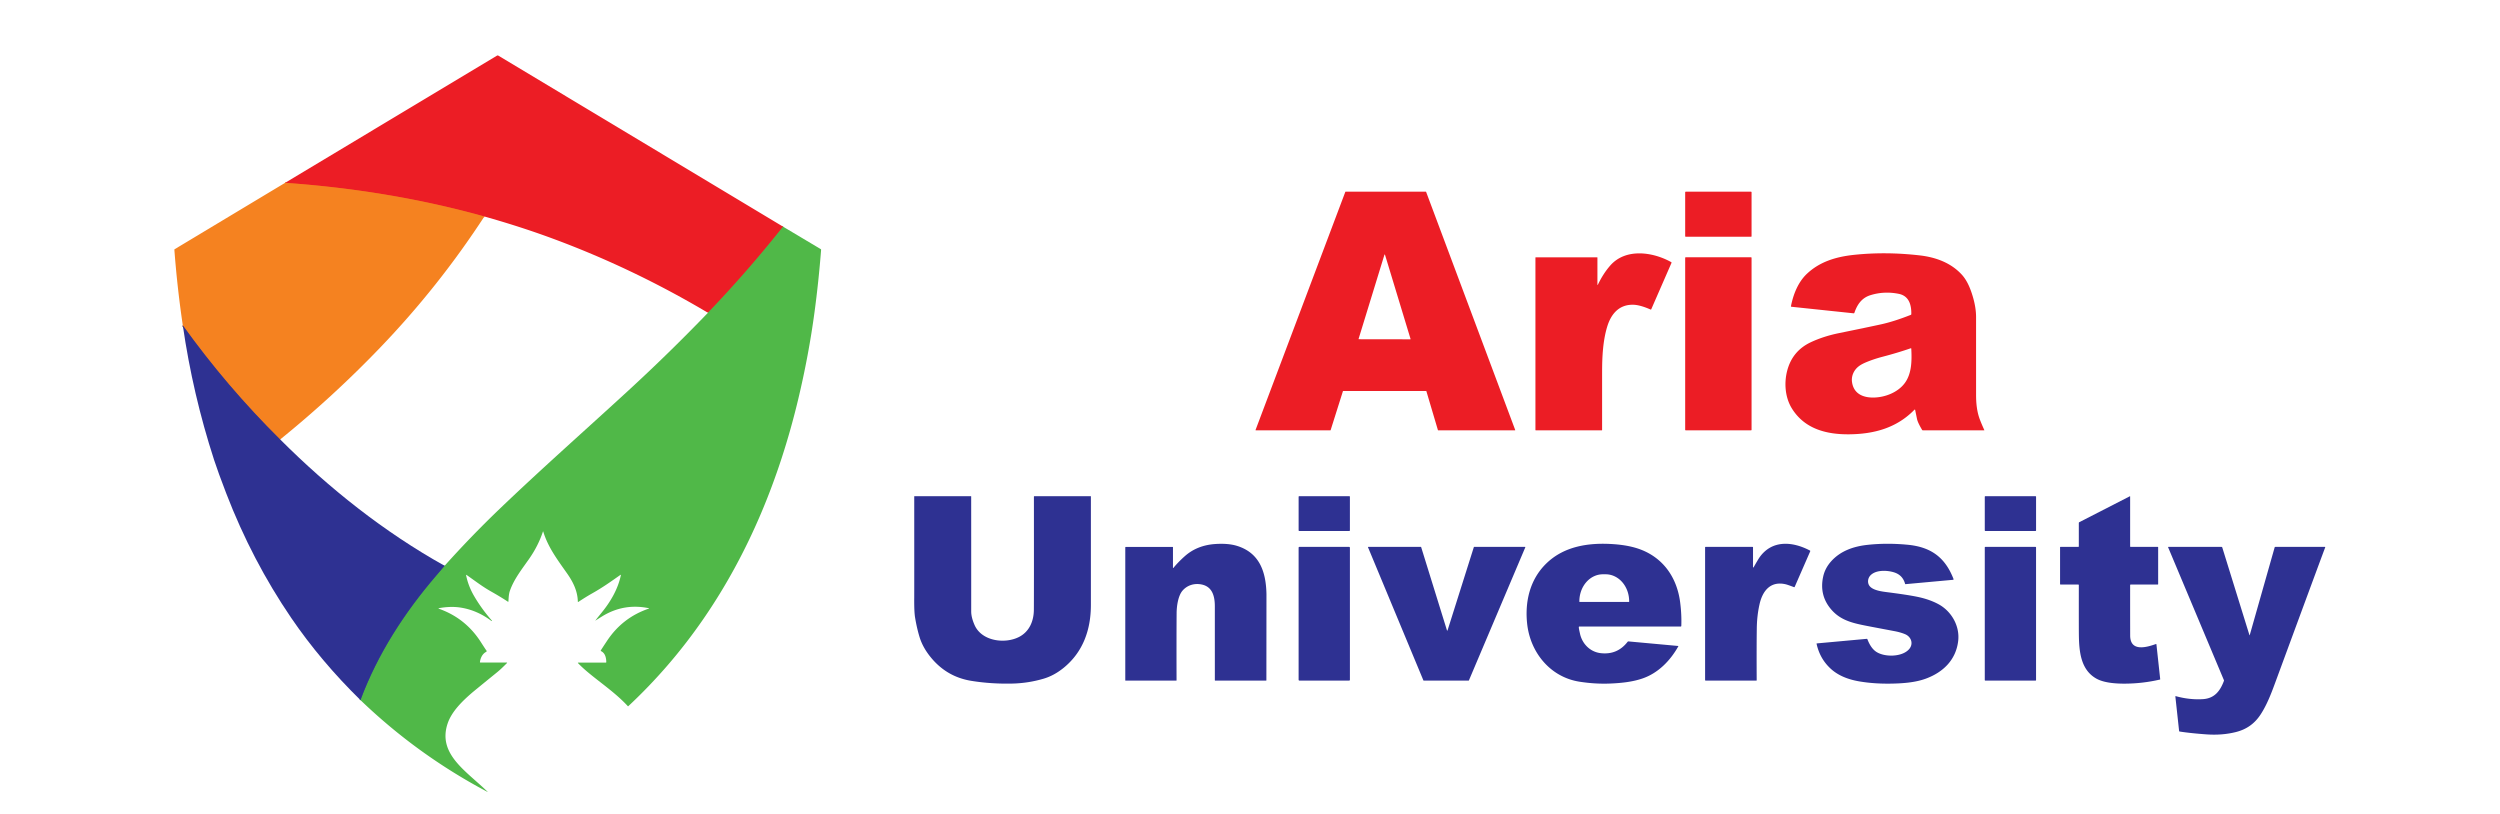
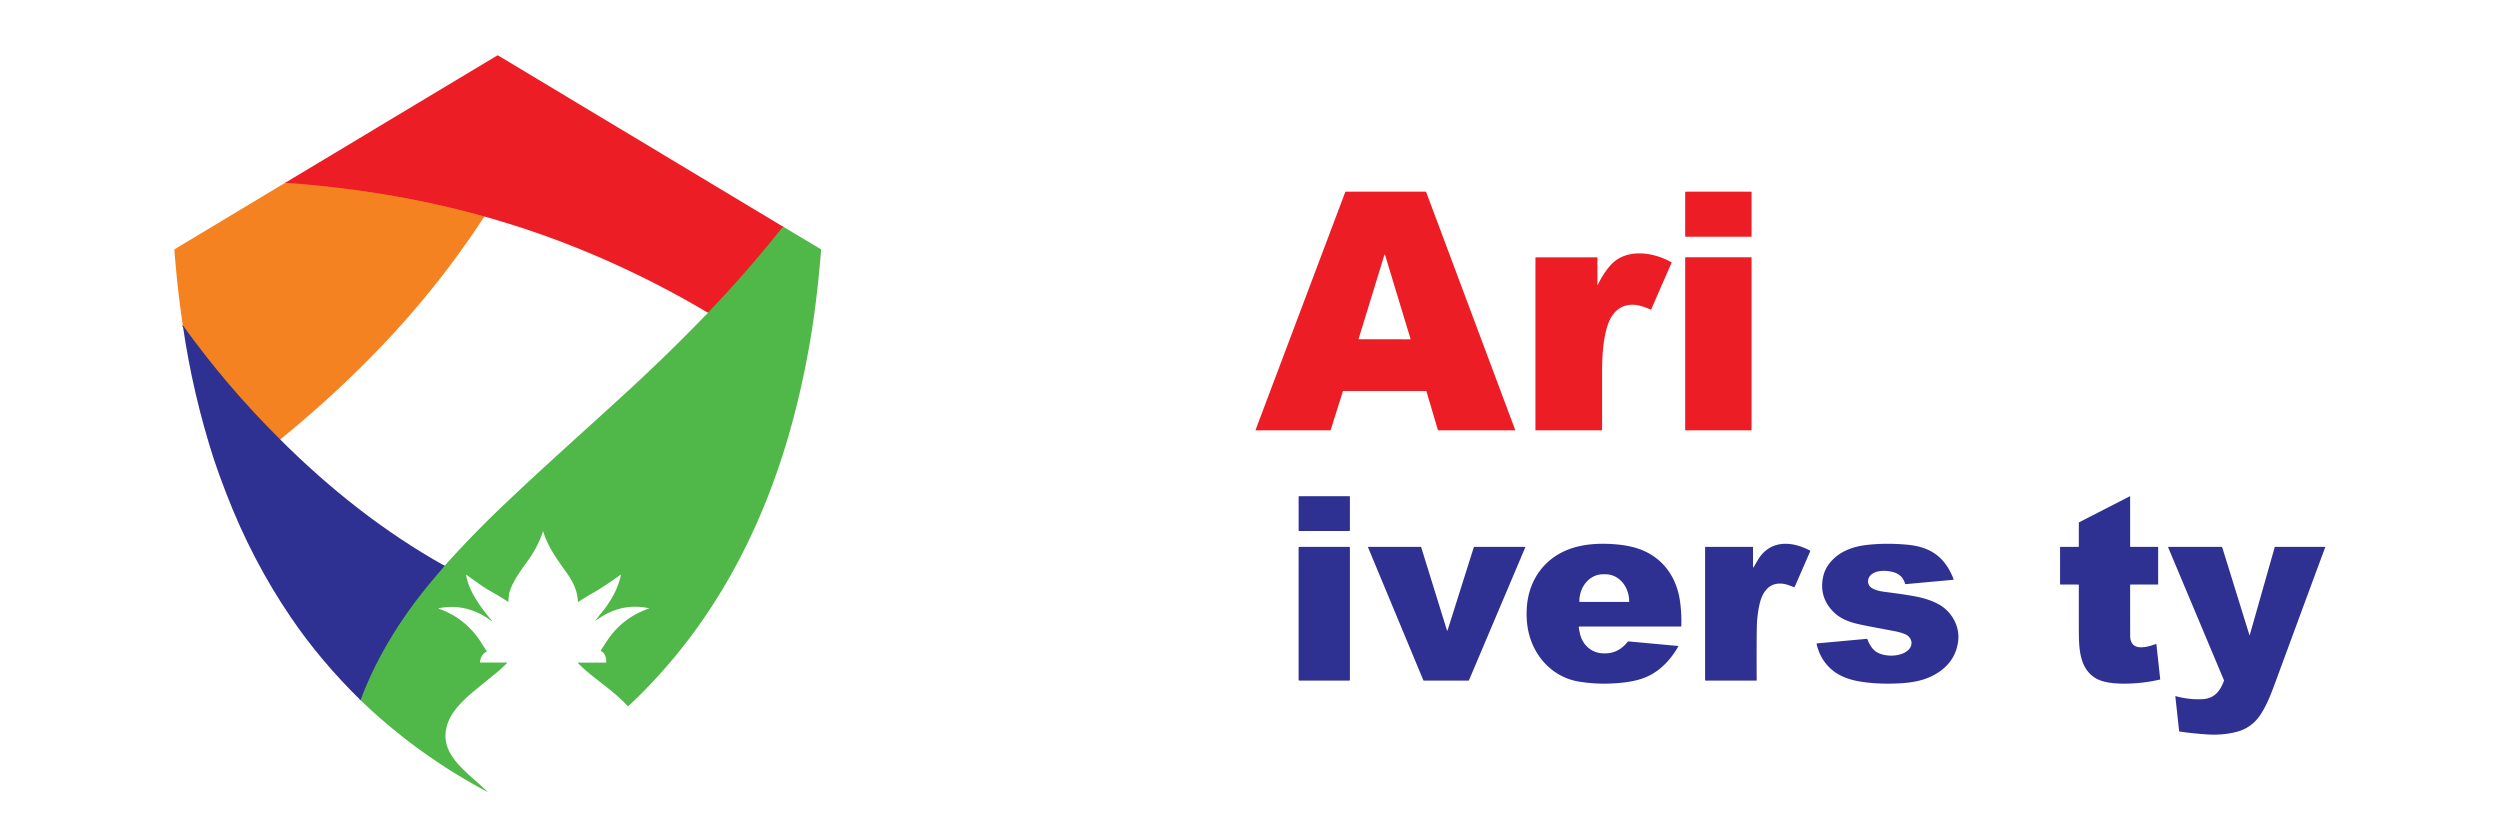
<svg xmlns="http://www.w3.org/2000/svg" version="1.1" viewBox="0.00 0.00 2667.00 868.00">
  <g stroke-width="2.00" fill="none" stroke-linecap="butt">
    <path stroke="#9e6b37" vector-effect="non-scaling-stroke" d="   M 835.38 241.80   Q 797.54 289.55 755.40 333.50" />
    <path stroke="#f15023" vector-effect="non-scaling-stroke" d="   M 516.73 230.95   C 447.78 211.70 376.91 200.26 305.62 195.15   Q 304.94 195.10 305.02 194.52" />
    <path stroke="#925a59" vector-effect="non-scaling-stroke" d="   M 298.90 468.80   Q 298.75 468.75 298.51 468.51   Q 241.76 412.25 195.02 347.15" />
    <path stroke="#3f756d" vector-effect="non-scaling-stroke" d="   M 384.54 746.85   C 402.90 697.57 431.42 653.63 465.45 613.95   Q 469.93 608.72 474.31 603.57" />
  </g>
  <path fill="#ec1d25" d="   M 835.38 241.80   Q 797.54 289.55 755.40 333.50   C 754.97 333.23 754.36 333.15 754.06 332.97   Q 674.26 285.73 588.78 254.21   Q 554.81 241.68 516.73 230.95   C 447.78 211.70 376.91 200.26 305.62 195.15   Q 304.94 195.10 305.02 194.52   L 530.16 59.37   A 1.47 1.47 0.0 0 1 531.68 59.37   L 835.38 241.80   Z" />
  <path fill="#f58220" d="   M 305.02 194.52   Q 304.94 195.10 305.62 195.15   C 376.91 200.26 447.78 211.70 516.73 230.95   Q 467.65 306.18 405.69 370.69   Q 355.43 423.02 298.90 468.80   Q 298.75 468.75 298.51 468.51   Q 241.76 412.25 195.02 347.15   Q 189.08 307.09 186.02 266.44   A 0.63 0.62 -18.0 0 1 186.32 265.86   L 305.02 194.52   Z" />
  <path fill="#ec1d25" d="   M 1521.38 417.12   L 1432.92 417.12   A 0.30 0.30 0.0 0 0 1432.63 417.33   L 1419.52 458.86   A 0.30 0.30 0.0 0 1 1419.23 459.07   L 1339.71 459.07   A 0.30 0.30 0.0 0 1 1339.43 458.66   L 1435.19 204.69   A 0.30 0.30 0.0 0 1 1435.47 204.50   L 1521.09 204.50   A 0.30 0.30 0.0 0 1 1521.37 204.69   L 1616.41 458.66   A 0.30 0.30 0.0 0 1 1616.13 459.07   L 1534.26 459.07   A 0.30 0.30 0.0 0 1 1533.98 458.86   L 1521.66 417.33   A 0.30 0.30 0.0 0 0 1521.38 417.12   Z   M 1449.35 361.48   A 0.31 0.31 0.0 0 0 1449.64 361.89   L 1504.47 361.98   A 0.31 0.31 0.0 0 0 1504.77 361.58   L 1477.51 271.75   A 0.31 0.31 0.0 0 0 1476.92 271.75   L 1449.35 361.48   Z" />
  <rect fill="#ec1d25" x="1797.75" y="204.50" width="70.82" height="48.08" rx="0.56" />
  <path fill="#50b848" d="   M 384.54 746.85   C 402.90 697.57 431.42 653.63 465.45 613.95   Q 469.93 608.72 474.31 603.57   Q 502.80 571.78 533.57 542.32   C 578.19 499.62 624.50 458.76 669.97 416.97   Q 713.99 376.52 755.40 333.50   Q 797.54 289.55 835.38 241.80   L 875.49 265.71   A 0.94 0.94 0.0 0 1 875.95 266.60   Q 873.32 300.26 868.96 332.75   Q 862.69 379.49 851.32 426.81   C 831.16 510.74 798.73 590.12 750.34 660.34   Q 715.14 711.43 670.22 753.40   A 0.28 0.28 0.0 0 1 669.82 753.39   C 653.58 735.63 630.59 722.13 616.57 707.36   A 0.29 0.28 -21.5 0 1 616.78 706.88   L 646.22 706.88   A 0.57 0.57 0.0 0 0 646.79 706.30   C 646.70 701.76 645.66 696.74 641.16 694.60   A 0.53 0.53 0.0 0 1 640.94 693.84   Q 642.92 690.69 647.60 683.64   Q 664.11 658.73 692.31 649.20   A 0.18 0.18 0.0 0 0 692.29 648.85   Q 665.48 643.27 642.28 657.59   Q 635.62 661.71 635.19 662.14   A 0.05 0.05 0.0 0 1 635.12 662.08   Q 636.00 660.71 641.92 653.44   C 651.14 642.14 659.27 628.51 662.36 613.53   A 0.28 0.28 0.0 0 0 661.93 613.24   C 652.27 620.05 643.18 626.57 631.81 632.97   Q 625.31 636.63 616.96 642.13   A 0.34 0.34 0.0 0 1 616.43 641.85   C 616.22 630.38 611.15 620.47 604.78 611.47   C 593.72 595.82 584.53 583.40 579.52 567.02   A 0.16 0.16 0.0 0 0 579.22 567.02   Q 574.17 582.37 564.34 596.36   C 556.39 607.68 548.33 617.89 544.00 630.15   C 542.70 633.84 542.64 637.86 542.37 641.70   A 0.31 0.31 0.0 0 1 541.89 641.94   Q 534.67 637.10 523.44 630.75   C 514.06 625.44 505.59 618.79 497.64 613.30   A 0.28 0.27 -79.2 0 0 497.22 613.59   Q 499.55 625.14 505.64 635.62   Q 513.71 649.51 524.74 662.03   A 0.32 0.32 0.0 0 1 524.31 662.49   Q 509.44 651.21 492.11 648.29   Q 481.18 646.44 468.07 648.82   A 0.27 0.27 0.0 0 0 468.03 649.34   Q 496.58 659.35 513.00 685.01   Q 518.49 693.58 519.05 694.15   A 0.61 0.60 43.2 0 1 519.08 694.97   Q 518.81 695.28 517.95 695.80   C 514.44 697.92 512.43 702.31 512.01 706.33   A 0.41 0.40 -86.8 0 0 512.41 706.78   L 540.67 706.78   A 0.31 0.30 -67.3 0 1 540.88 707.30   Q 534.55 713.72 530.51 717.01   Q 506.71 736.35 503.83 738.81   C 492.89 748.15 481.84 759.20 477.61 771.61   C 466.39 804.54 497.67 822.63 520.27 844.76   A 0.07 0.07 0.0 0 1 520.19 844.88   Q 445.25 805.23 384.54 746.85   Z" />
  <path fill="#ec1d25" d="   M 1704.59 303.79   Q 1710.23 291.95 1717.76 283.33   C 1734.21 264.50 1763.21 268.64 1782.86 279.65   A 0.65 0.65 0.0 0 1 1783.13 280.48   L 1761.55 329.94   A 0.55 0.54 24.0 0 1 1760.83 330.21   C 1755.33 327.77 1748.44 325.31 1742.64 325.12   C 1727.27 324.61 1718.65 334.94 1714.54 348.54   C 1710.03 363.47 1709.15 380.41 1709.13 396.27   Q 1709.12 403.13 1709.12 458.73   A 0.34 0.34 0.0 0 1 1708.78 459.07   L 1638.41 459.07   A 0.41 0.41 0.0 0 1 1638.00 458.66   L 1638.00 274.90   A 0.40 0.40 0.0 0 1 1638.40 274.50   L 1703.80 274.50   A 0.33 0.32 -0.0 0 1 1704.13 274.82   L 1704.13 303.69   A 0.24 0.24 0.0 0 0 1704.59 303.79   Z" />
-   <path fill="#ec1d25" d="   M 2116.87 458.79   A 0.20 0.20 0.0 0 1 2116.69 459.07   L 2051.33 459.07   A 0.97 0.96 -15.3 0 1 2050.50 458.60   Q 2045.87 450.85 2045.07 446.96   Q 2043.50 439.36 2043.09 437.29   A 0.44 0.44 0.0 0 0 2042.35 437.07   C 2023.52 456.39 1999.66 463.05 1972.76 463.32   C 1948.15 463.56 1924.93 457.45 1911.47 435.55   C 1904.47 424.16 1903.15 409.07 1906.45 395.96   Q 1911.89 374.40 1931.86 365.06   Q 1945.37 358.74 1961.88 355.37   Q 1992.81 349.06 2006.95 345.95   Q 2020.70 342.92 2038.44 335.89   A 0.89 0.88 79.5 0 0 2038.99 335.08   C 2039.16 324.94 2036.38 315.61 2025.51 313.45   Q 2009.84 310.33 1995.18 314.97   C 1985.99 317.87 1981.21 325.04 1978.24 333.75   A 0.73 0.72 -77.4 0 1 1977.48 334.24   L 1911.07 327.25   A 0.54 0.54 0.0 0 1 1910.60 326.61   C 1912.99 314.30 1918.14 301.02 1927.59 292.11   C 1941.26 279.20 1958.65 273.92 1977.66 271.90   Q 2011.58 268.28 2048.00 272.46   C 2065.15 274.43 2081.21 280.38 2092.69 292.82   C 2098.67 299.29 2102.26 308.27 2104.86 317.35   Q 2108.07 328.54 2108.07 338.25   Q 2108.07 378.87 2108.08 421.25   C 2108.08 429.98 2108.91 439.24 2112.22 447.82   Q 2114.19 452.94 2116.87 458.79   Z   M 2038.40 371.53   Q 2024.18 376.43 2008.51 380.53   Q 1999.17 382.97 1990.90 386.40   Q 1985.66 388.58 1982.69 390.93   C 1977.72 394.86 1974.78 401.12 1975.75 407.71   C 1977.51 419.77 1987.03 424.22 1998.58 424.11   C 2010.95 423.99 2024.85 418.59 2032.19 408.43   C 2039.50 398.33 2039.63 384.62 2038.95 371.91   A 0.42 0.41 79.1 0 0 2038.40 371.53   Z" />
  <rect fill="#ec1d25" x="1797.75" y="274.47" width="70.82" height="184.60" rx="0.51" />
  <path fill="#2e3192" d="   M 298.90 468.80   C 350.95 520.86 409.96 567.70 474.31 603.57   Q 469.93 608.72 465.45 613.95   C 431.42 653.63 402.90 697.57 384.54 746.85   Q 342.01 705.16 310.63 659.11   Q 268.90 597.88 241.38 526.41   Q 232.54 503.43 228.38 490.62   Q 205.60 420.42 195.02 347.15   Q 241.76 412.25 298.51 468.51   Q 298.75 468.75 298.90 468.80   Z" />
-   <path fill="#2e3192" d="   M 1035.80 529.32   A 0.26 0.26 0.0 0 1 1036.06 529.58   Q 1036.10 584.49 1036.08 652.27   Q 1036.08 658.56 1039.62 666.68   C 1047.27 684.25 1072.57 687.35 1087.67 679.20   C 1098.17 673.53 1102.79 662.55 1102.92 650.74   Q 1103.07 636.46 1102.98 529.87   A 0.55 0.55 0.0 0 1 1103.53 529.32   L 1163.47 529.32   A 0.29 0.29 0.0 0 1 1163.76 529.61   Q 1163.76 599.53 1163.76 645.50   C 1163.75 671.78 1155.37 695.80 1134.41 712.67   Q 1124.35 720.78 1113.27 724.04   Q 1096.89 728.87 1079.74 729.24   Q 1056.92 729.73 1035.98 726.29   Q 1010.48 722.11 993.67 702.09   Q 984.55 691.23 981.02 679.72   Q 978.10 670.19 976.22 658.89   Q 975.14 652.44 975.30 637.56   Q 975.35 633.59 975.31 529.62   A 0.30 0.29 -90.0 0 1 975.60 529.32   L 1035.80 529.32   Z" />
  <rect fill="#2e3192" x="1385.37" y="529.32" width="54.70" height="37.12" rx="0.56" />
-   <rect fill="#2e3192" x="2117.36" y="529.32" width="54.72" height="37.12" rx="0.56" />
  <path fill="#2e3192" d="   M 2272.12 529.42   A 0.21 0.21 0.0 0 1 2272.43 529.61   L 2272.43 582.87   A 0.56 0.55 -90.0 0 0 2272.98 583.43   L 2301.92 583.43   A 0.40 0.40 0.0 0 1 2302.32 583.83   L 2302.32 623.13   A 0.44 0.44 0.0 0 1 2301.88 623.57   L 2273.09 623.57   A 0.66 0.66 0.0 0 0 2272.43 624.23   Q 2272.41 654.99 2272.47 677.98   C 2272.52 695.57 2289.75 690.67 2299.90 687.07   A 0.44 0.43 -12.8 0 1 2300.48 687.43   L 2304.50 724.50   A 0.43 0.42 -10.0 0 1 2304.17 724.96   Q 2285.70 729.24 2266.77 729.32   Q 2246.09 729.40 2236.33 723.90   C 2219.62 714.46 2217.97 694.92 2217.74 677.00   Q 2217.64 669.03 2217.69 624.19   A 0.62 0.62 0.0 0 0 2217.07 623.57   L 2198.17 623.57   A 0.49 0.48 0.0 0 1 2197.68 623.09   L 2197.68 583.84   A 0.41 0.41 0.0 0 1 2198.09 583.43   L 2217.10 583.43   A 0.58 0.58 0.0 0 0 2217.68 582.85   L 2217.68 557.92   A 0.97 0.96 -13.6 0 1 2218.21 557.06   L 2272.12 529.42   Z" />
-   <path fill="#2e3192" d="   M 1251.77 605.88   Q 1256.55 599.98 1263.77 593.50   Q 1276.99 581.64 1296.56 580.35   Q 1310.37 579.43 1319.86 582.41   C 1343.92 589.96 1350.58 610.34 1351.06 633.75   Q 1351.07 634.32 1350.98 725.72   A 0.35 0.35 0.0 0 1 1350.63 726.07   L 1296.41 726.07   A 0.41 0.41 0.0 0 1 1296.00 725.66   Q 1296.00 650.69 1295.99 646.75   C 1295.97 636.60 1293.64 626.10 1282.22 623.60   C 1274.48 621.91 1266.76 624.09 1261.57 630.04   C 1256.72 635.61 1255.27 646.87 1255.22 654.01   Q 1255.03 680.13 1255.15 725.72   A 0.35 0.35 0.0 0 1 1254.80 726.07   L 1200.75 726.07   A 0.30 0.29 -0.0 0 1 1200.45 725.78   L 1200.45 584.07   A 0.63 0.63 0.0 0 1 1201.08 583.44   L 1250.96 583.44   A 0.36 0.36 0.0 0 1 1251.32 583.80   L 1251.32 605.72   A 0.25 0.25 0.0 0 0 1251.77 605.88   Z" />
  <path fill="#2e3192" d="   M 1790.27 689.12   A 0.24 0.23 18.1 0 1 1790.45 689.47   C 1781.87 704.77 1768.99 718.02 1752.26 723.77   C 1741.77 727.37 1730.37 728.66 1718.08 729.19   Q 1701.94 729.89 1685.06 727.25   C 1653.87 722.37 1632.60 696.18 1629.20 665.75   C 1626.58 642.23 1631.90 618.54 1649.32 601.40   C 1668.32 582.69 1694.72 578.62 1721.52 580.52   Q 1738.78 581.75 1750.81 586.46   C 1775.24 596.01 1789.13 617.06 1792.39 642.56   Q 1794.08 655.81 1793.61 667.79   A 0.61 0.61 0.0 0 1 1793.00 668.37   L 1684.88 668.37   A 0.63 0.62 88.7 0 0 1684.26 669.03   C 1684.38 671.22 1685.11 673.92 1685.45 675.60   C 1687.67 686.56 1696.13 695.42 1707.54 696.77   Q 1725.33 698.88 1736.33 684.68   A 1.12 1.11 21.4 0 1 1737.30 684.26   L 1790.27 689.12   Z   M 1685.14 642.17   L 1737.72 642.17   A 0.27 0.27 0.0 0 0 1737.99 641.90   L 1737.99 641.45   A 28.80 25.05 90.0 0 0 1712.94 612.65   L 1709.92 612.65   A 28.80 25.05 -90.0 0 0 1684.87 641.45   L 1684.87 641.90   A 0.27 0.27 0.0 0 0 1685.14 642.17   Z" />
  <path fill="#2e3192" d="   M 1870.74 605.22   Q 1875.74 596.43 1877.30 594.27   C 1890.71 575.66 1912.54 577.66 1930.85 587.32   A 0.63 0.63 0.0 0 1 1931.14 588.13   L 1914.59 626.04   A 0.61 0.61 0.0 0 1 1913.82 626.37   Q 1907.09 623.80 1904.96 623.31   C 1888.72 619.53 1880.27 630.41 1877.08 644.59   Q 1874.33 656.74 1874.15 670.26   Q 1873.86 690.94 1874.04 725.67   A 0.40 0.40 0.0 0 1 1873.64 726.07   L 1819.64 726.07   A 0.64 0.64 0.0 0 1 1819.00 725.43   L 1819.00 583.86   A 0.43 0.43 0.0 0 1 1819.43 583.43   L 1869.60 583.43   A 0.52 0.51 0.0 0 1 1870.12 583.94   L 1870.12 605.06   A 0.33 0.33 0.0 0 0 1870.74 605.22   Z" />
  <path fill="#2e3192" d="   M 2083.53 618.54   L 2032.76 623.18   A 0.38 0.37 78.6 0 1 2032.37 622.91   Q 2029.85 613.51 2020.62 610.60   C 2013.33 608.30 2001.08 607.67 1995.26 613.96   C 1992.41 617.04 1991.88 622.20 1994.75 625.50   C 1998.62 629.96 2007.88 631.06 2013.49 631.78   Q 2034.61 634.47 2045.10 636.62   Q 2058.41 639.34 2068.13 644.65   C 2081.90 652.17 2090.87 667.88 2088.99 683.78   C 2086.63 703.81 2073.14 717.11 2054.48 723.98   C 2043.12 728.16 2029.49 729.16 2015.98 729.31   Q 1998.96 729.49 1984.01 727.00   C 1972.89 725.15 1961.77 721.33 1953.25 713.61   Q 1941.47 702.94 1937.93 686.81   A 0.36 0.35 82.1 0 1 1938.25 686.38   L 1991.46 681.51   A 0.67 0.67 0.0 0 1 1992.14 681.94   Q 1995.54 690.82 2000.75 694.76   C 2009.47 701.34 2029.25 701.28 2036.77 692.36   C 2041.51 686.74 2038.93 679.28 2032.28 676.52   Q 2027.46 674.52 2020.96 673.29   Q 1997.20 668.80 1995.52 668.47   C 1978.63 665.20 1964.59 662.78 1953.88 650.57   Q 1940.48 635.29 1945.01 614.92   Q 1946.96 606.14 1953.41 598.90   C 1963.37 587.73 1977.26 582.92 1992.02 581.28   Q 2012.38 579.02 2034.73 581.10   C 2059.77 583.42 2075.01 594.44 2084.04 617.73   A 0.60 0.60 0.0 0 1 2083.53 618.54   Z" />
  <rect fill="#2e3192" x="1385.36" y="583.41" width="54.72" height="142.66" rx="0.75" />
-   <rect fill="#2e3192" x="2117.36" y="583.42" width="54.70" height="142.66" rx="0.53" />
  <path fill="#2e3192" d="   M 1572.60 583.43   L 1626.91 583.43   A 0.31 0.31 0.0 0 1 1627.20 583.86   L 1567.02 725.88   A 0.31 0.31 0.0 0 1 1566.73 726.07   L 1518.78 726.07   A 0.31 0.31 0.0 0 1 1518.49 725.88   L 1459.40 583.86   A 0.31 0.31 0.0 0 1 1459.68 583.43   L 1515.78 583.43   A 0.31 0.31 0.0 0 1 1516.08 583.65   L 1543.64 672.52   A 0.31 0.31 0.0 0 0 1544.23 672.53   L 1572.30 583.65   A 0.31 0.31 0.0 0 1 1572.60 583.43   Z" />
  <path fill="#2e3192" d="   M 2399.70 677.52   A 0.17 0.17 0.0 0 0 2400.03 677.51   L 2426.59 583.98   A 0.76 0.75 7.5 0 1 2427.32 583.43   L 2480.23 583.43   A 0.34 0.34 0.0 0 1 2480.55 583.89   Q 2474.53 599.80 2426.95 728.94   C 2422.73 740.41 2418.42 751.57 2411.98 761.64   C 2405.50 771.78 2396.85 778.09 2384.97 781.02   Q 2370.48 784.60 2353.98 783.44   Q 2337.13 782.25 2325.28 780.40   A 0.74 0.73 -89.0 0 1 2324.66 779.75   L 2320.68 743.07   A 0.38 0.38 0.0 0 1 2321.16 742.66   Q 2335.58 746.66 2349.85 745.86   C 2362.45 745.15 2368.45 737.12 2372.47 726.41   A 1.18 1.16 -46.2 0 0 2372.46 725.56   L 2312.95 583.86   A 0.31 0.31 0.0 0 1 2313.24 583.43   L 2369.91 583.43   A 0.84 0.82 -8.4 0 1 2370.71 584.01   L 2399.70 677.52   Z" />
</svg>